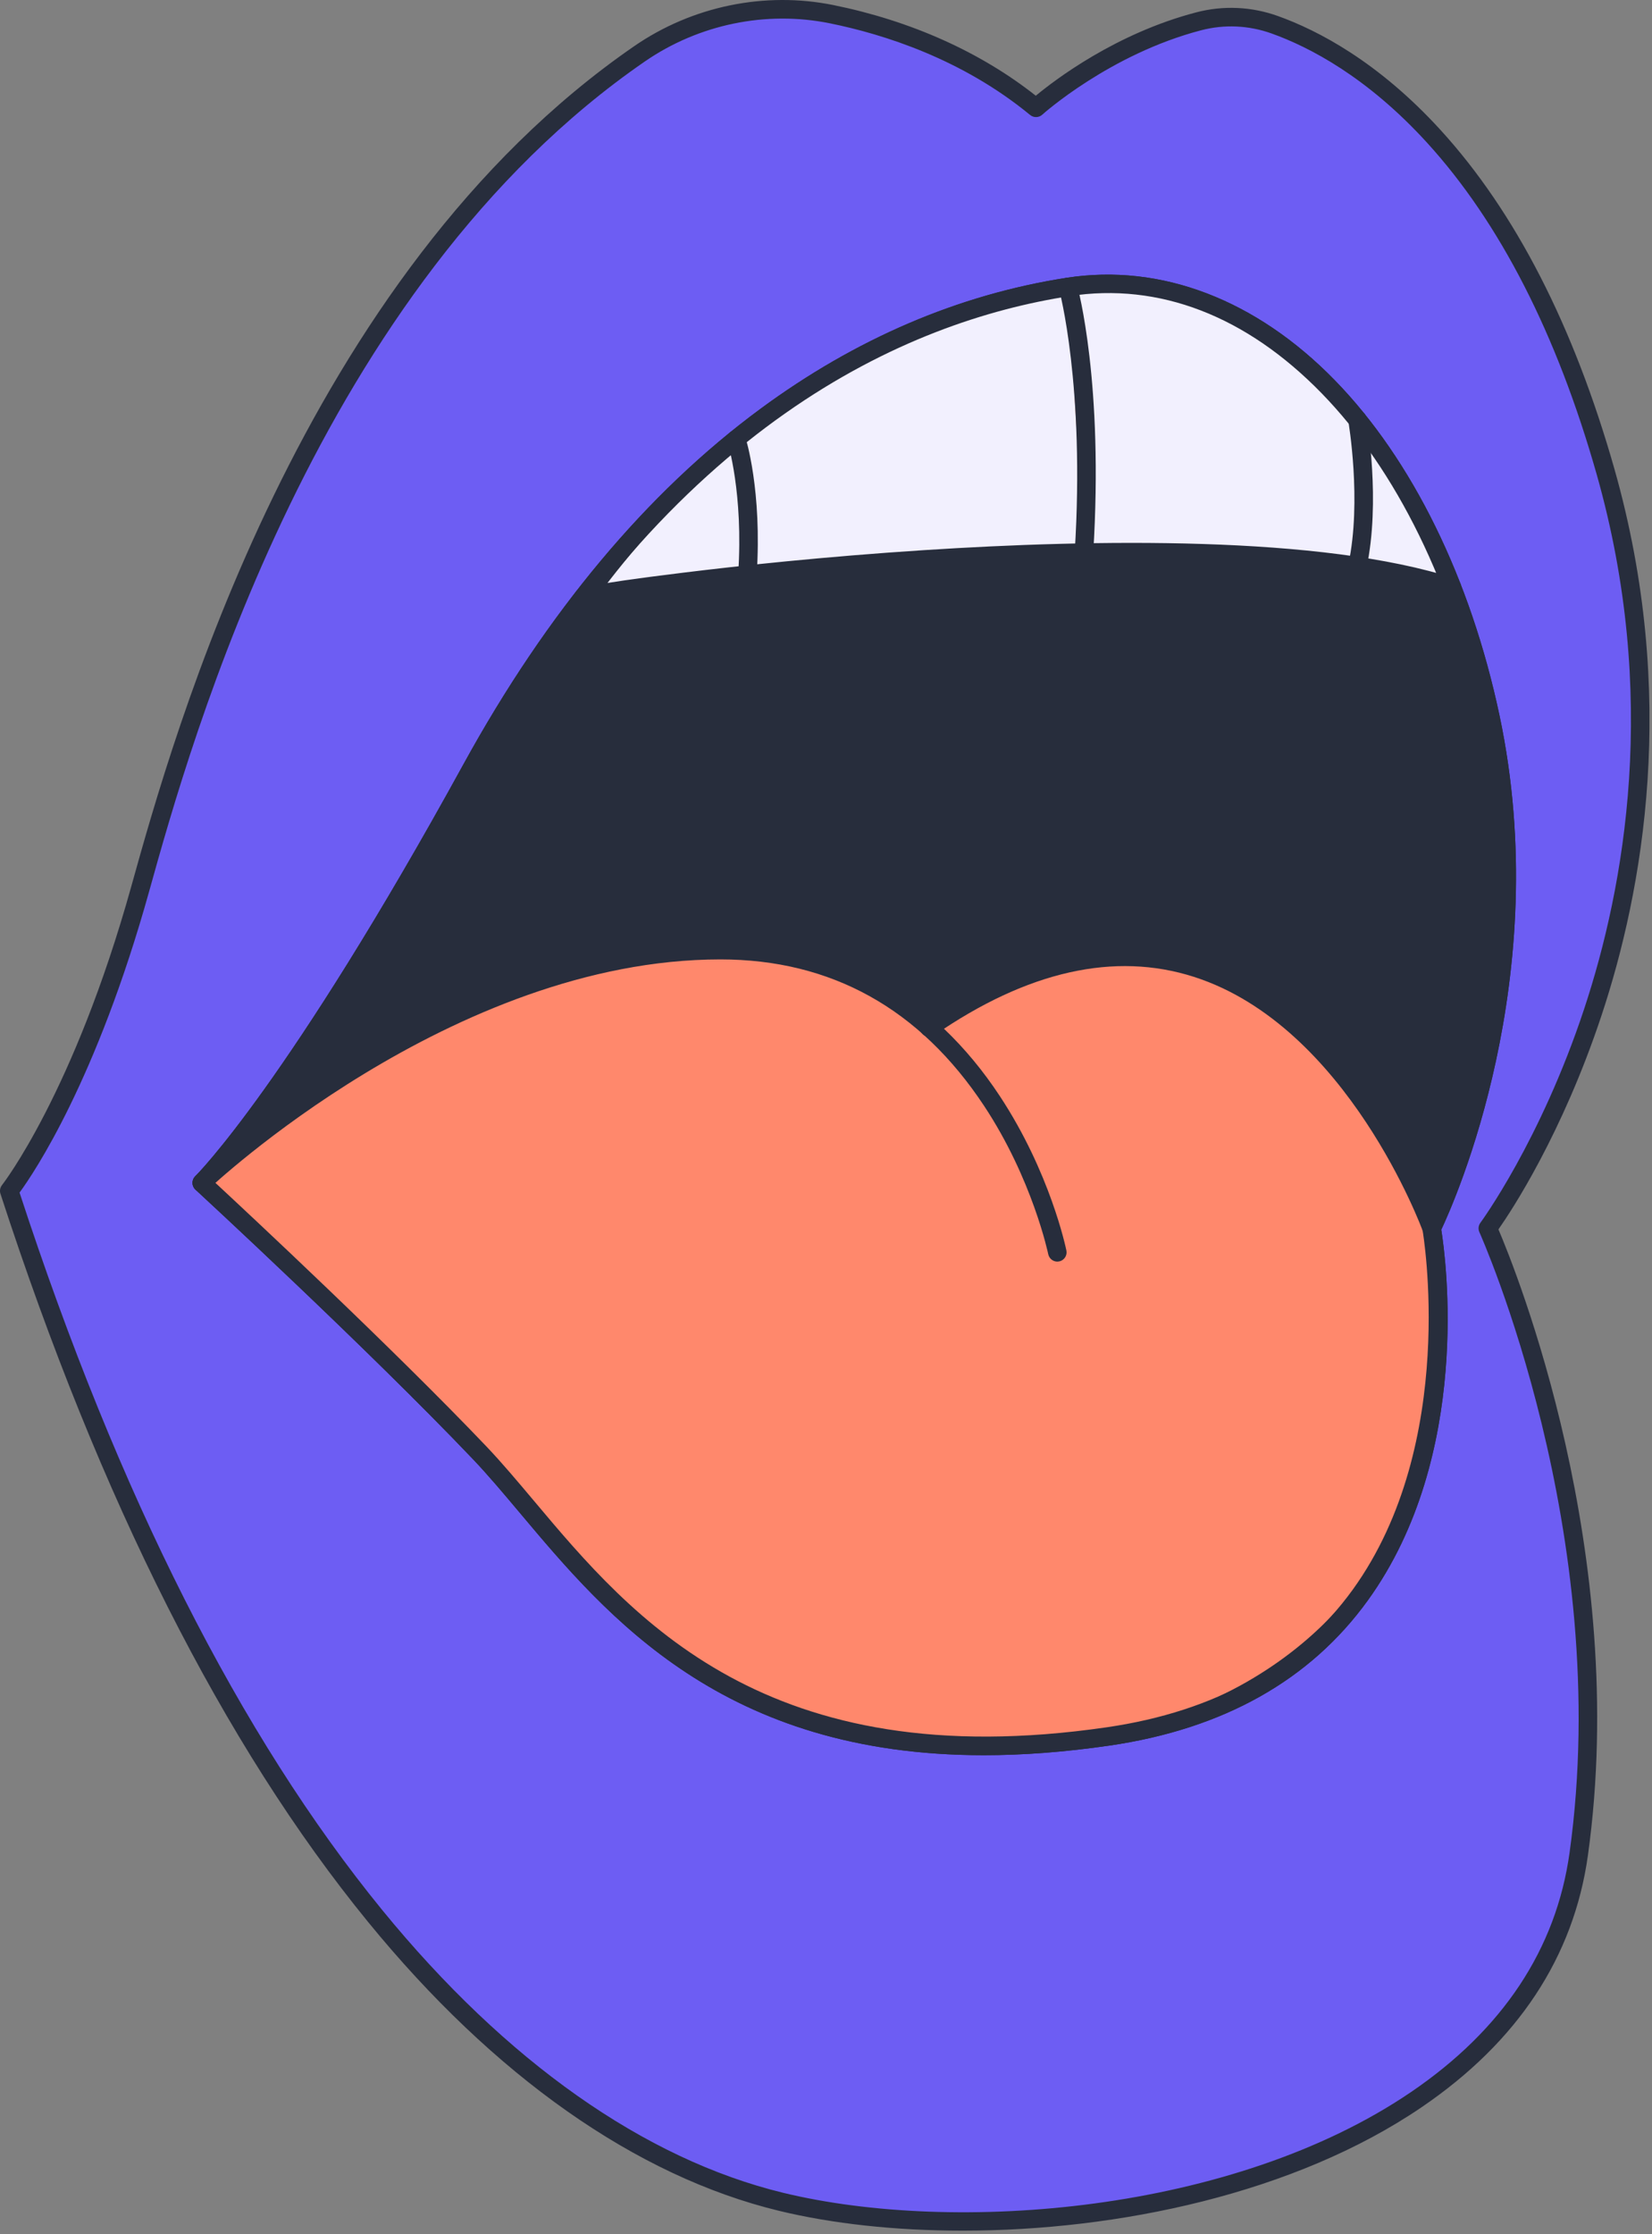
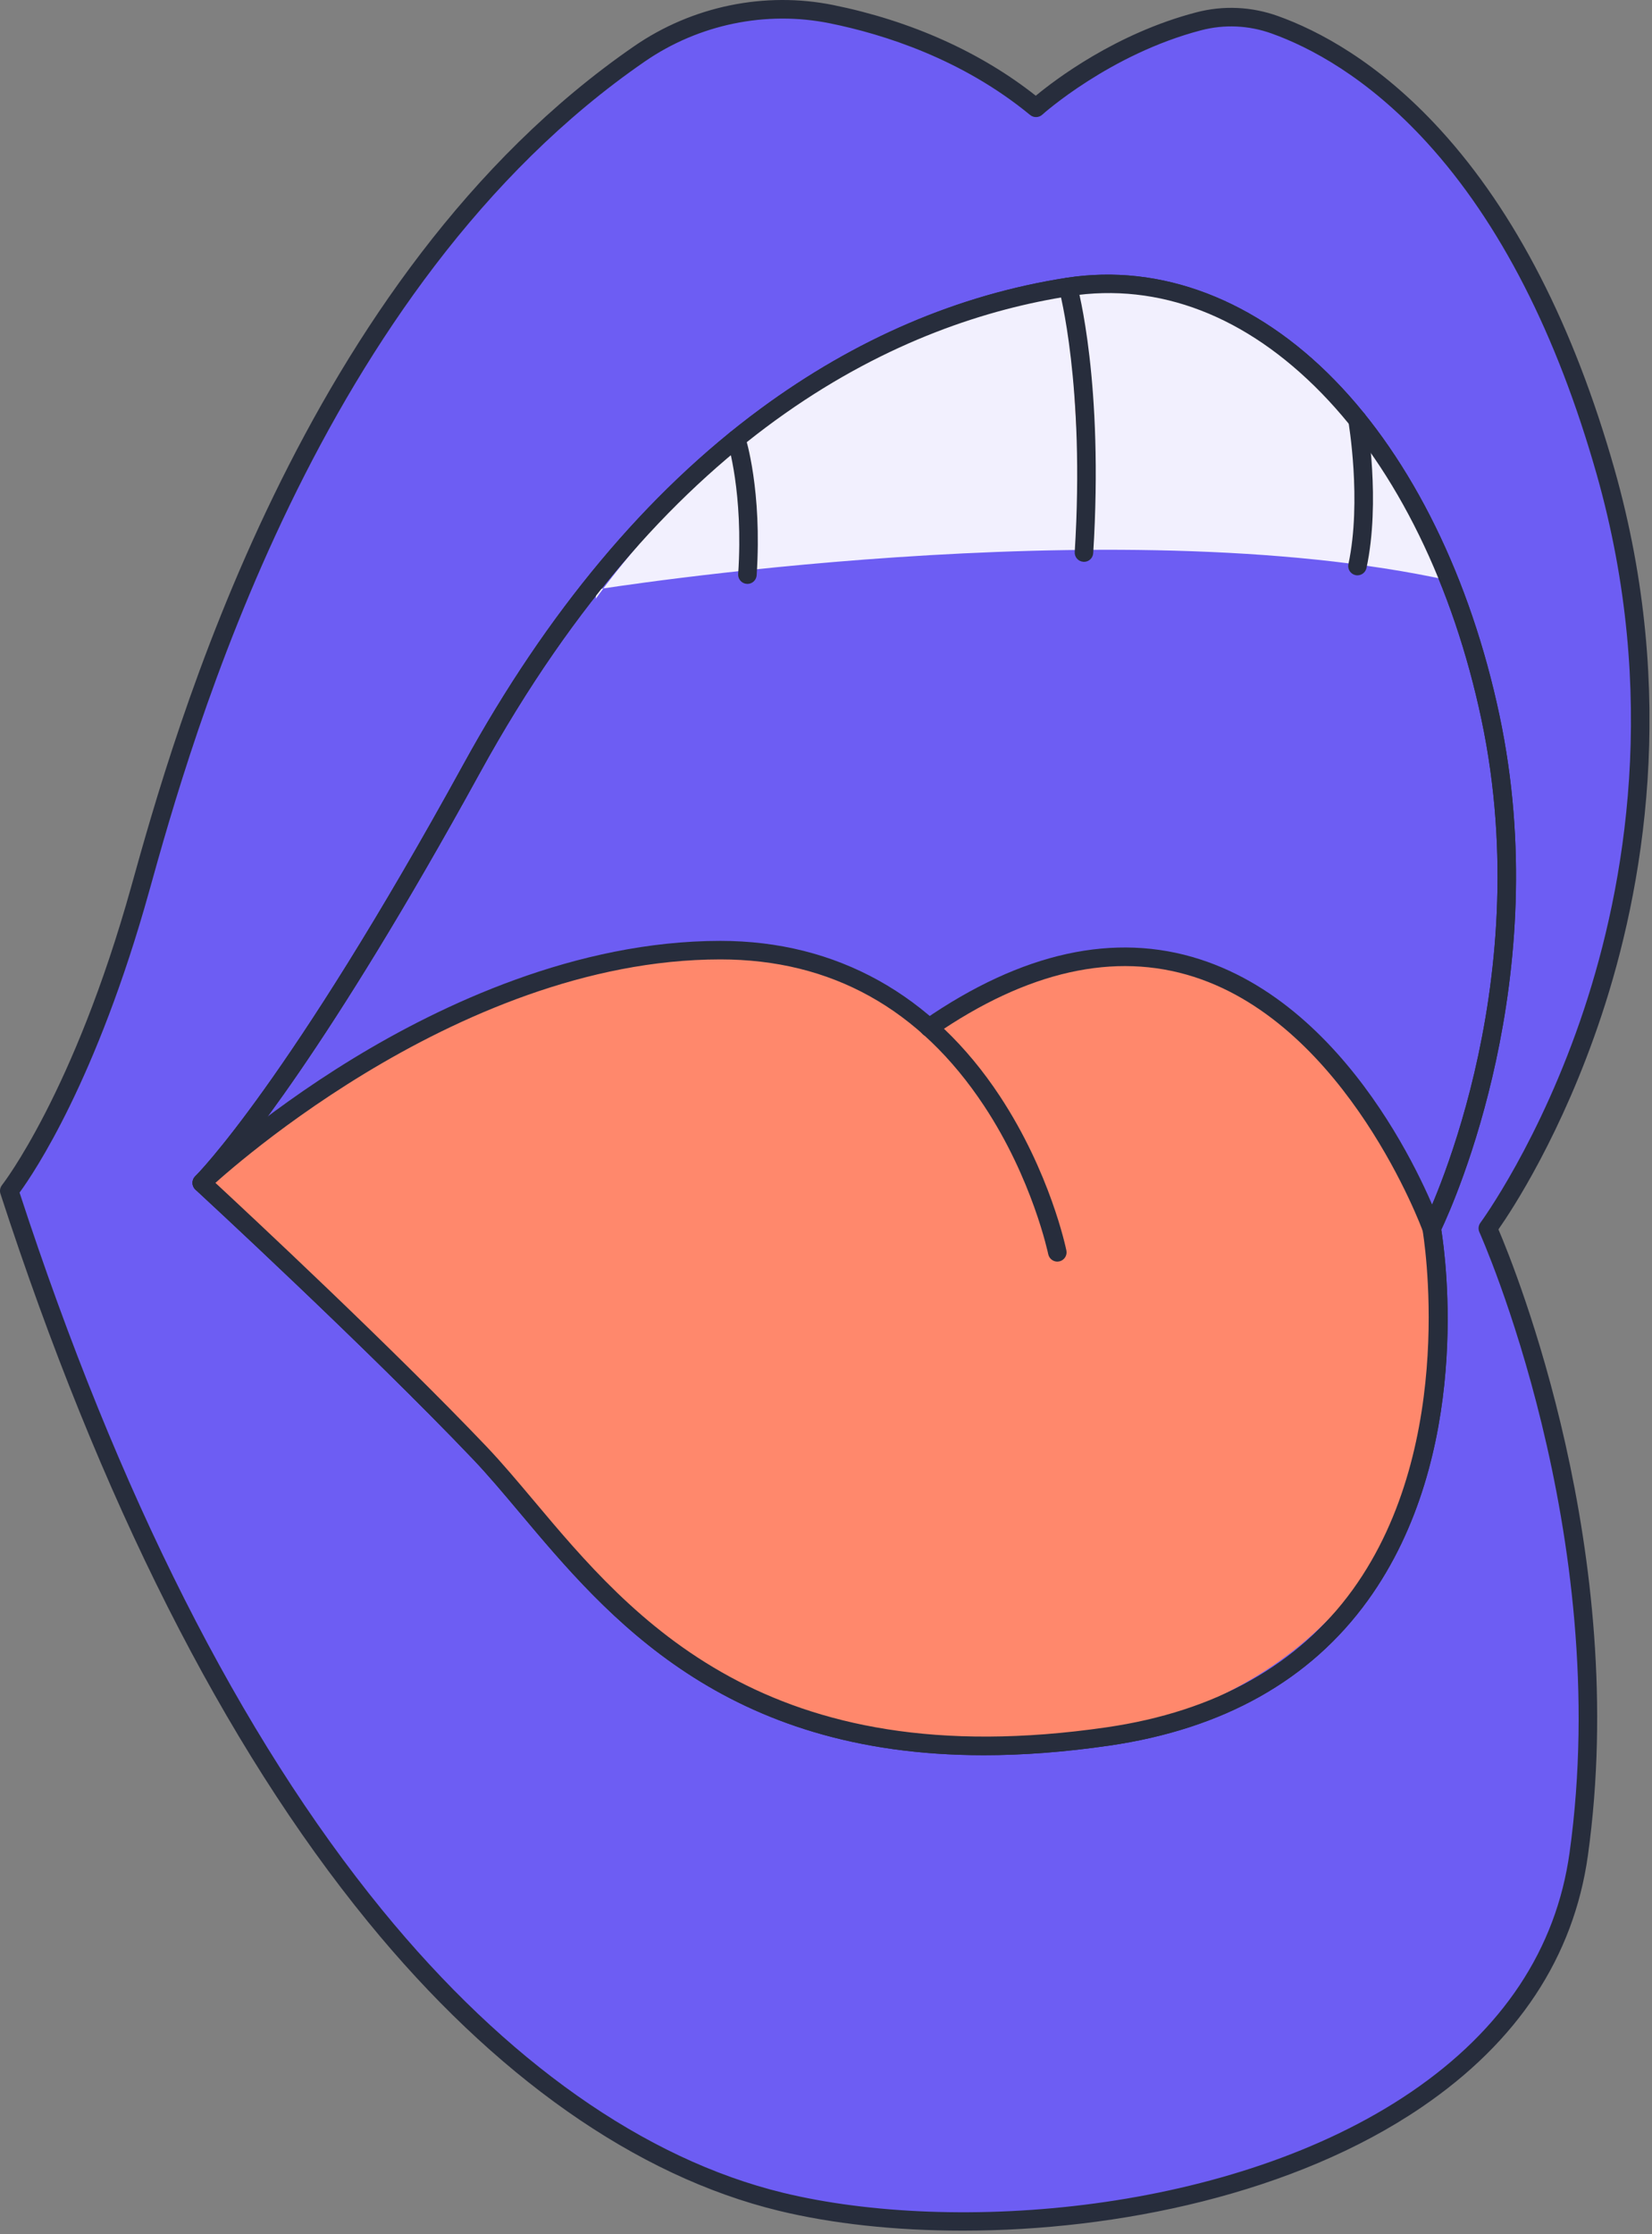
<svg xmlns="http://www.w3.org/2000/svg" width="446" height="603" viewBox="0 0 446 603" fill="none">
  <rect x="0" y="0" width="446" height="603" fill="#808080" stroke="none" />
  <g clip-path="url(#clip0_645_7717)">
    <path d="M2.5 321.43C2.5 321.43 21.99 296.89 37.87 239.86C52.52 187.26 87.44 73.22 172.67 14.5C187.81 4.07 206.48 0.17 224.5 3.82C240.88 7.14 261.59 14.2 279.68 29.09C279.68 29.09 298.08 12.41 323.6 5.75C330.36 3.99 337.52 4.32 344.1 6.67C364.54 13.98 408.52 39.56 433.43 127.26C466.63 244.2 401.67 331.54 401.67 331.54C401.67 331.54 438.48 412.38 426.21 500.45C413.94 588.52 282.34 611.63 210.88 594.31C139.42 576.98 59.52 496.84 2.5 321.43Z" fill="#6D5DF3" />
    <path d="M259.89 602.09C241.7 602.09 224.64 600.21 210.29 596.73C171.75 587.39 133.38 560.41 99.34 518.73C60.39 471.04 27.01 404.92 0.12 322.21C-0.14 321.41 0.02 320.54 0.54 319.88C0.73 319.64 19.93 294.95 35.46 239.2C46.81 198.43 81.36 74.38 171.25 12.44C186.91 1.65 206.5 -2.38 225 1.37C245.88 5.6 264.72 14.05 279.64 25.84C284.75 21.6 301.22 9.01 322.98 3.33C330.25 1.43 337.85 1.77 344.96 4.31C355.72 8.16 372.08 16.63 388.95 35.13C409.12 57.24 424.89 88.01 435.85 126.57C453.18 187.59 443.53 240.44 432.39 274.03C421.74 306.12 408.09 326.77 404.54 331.83C409.22 342.8 440.07 419.17 428.7 500.78C424.87 528.24 409.76 551.12 383.76 568.8C349.43 592.15 301.7 602.09 259.9 602.09H259.89ZM5.28 321.9C31.91 403.44 64.85 468.59 103.21 515.57C136.56 556.4 173.99 582.79 211.47 591.88C257.74 603.09 332.86 597.38 380.94 564.68C405.71 547.83 420.11 526.11 423.74 500.11C435.76 413.82 399.76 333.39 399.4 332.58C399.02 331.75 399.13 330.78 399.67 330.05C399.83 329.83 415.88 307.99 427.7 272.28C438.58 239.39 447.99 187.66 431.04 127.95C420.3 90.14 404.9 60.04 385.26 38.51C369.08 20.77 353.5 12.69 343.28 9.03C337.12 6.83 330.54 6.53 324.25 8.18C299.66 14.6 281.56 30.79 281.38 30.96C280.46 31.79 279.07 31.82 278.11 31.04C259.75 15.92 238.56 9.23 224.02 6.29C206.84 2.8 188.65 6.56 174.11 16.58C85.69 77.47 51.51 200.2 40.28 240.54C26.09 291.49 9.22 316.51 5.28 321.9Z" fill="#272D3C" />
-     <path d="M54.47 319.27C54.47 319.27 79.01 295.45 127.37 207.39C175.73 119.33 237.09 85.4 288.34 77.46C339.59 69.52 386.51 118.6 402.39 193.67C418.27 268.74 386.51 331.54 386.51 331.54C386.51 331.54 408.16 452.81 299.17 468.69C190.17 484.57 158.41 422.49 129.54 392.18C100.67 361.86 54.47 319.28 54.47 319.28V319.27Z" fill="#272D3C" />
    <path d="M265.63 473.76C195.3 473.76 164.05 436.55 140.4 408.41C135.98 403.15 131.8 398.18 127.73 393.9C99.24 363.99 53.24 321.53 52.78 321.11C52.27 320.64 51.98 319.99 51.97 319.3C51.97 318.61 52.24 317.95 52.73 317.47C53.08 317.12 77.79 292.49 125.18 206.18C147.7 165.18 174.65 132.94 205.29 110.36C231.02 91.4 258.83 79.5 287.96 74.98C313.45 71.03 339.18 80.87 360.42 102.69C381.25 124.08 397.02 156.2 404.84 193.15C419.78 263.8 392.63 324.48 389.11 331.91C390.31 339.4 397.6 392.69 369.3 431.94C353.76 453.49 330.29 466.68 299.53 471.16C287.31 472.94 276.04 473.76 265.63 473.76ZM58.03 319.16C66.98 327.46 106.03 363.87 131.35 390.45C135.53 394.84 139.75 399.87 144.23 405.19C170.62 436.6 206.77 479.62 298.81 466.22C328.17 461.94 350.51 449.43 365.23 429.04C393.85 389.38 384.15 332.55 384.05 331.98C383.96 331.45 384.04 330.9 384.28 330.41C384.59 329.79 415.45 267.47 399.95 194.19C392.33 158.15 377.02 126.9 356.84 106.18C336.47 85.26 312.91 76.18 288.73 79.93C244.6 86.77 181.17 114.64 129.57 208.59C88.34 283.66 64.56 312.03 58.03 319.16Z" fill="#272D3C" />
    <path d="M54.92 319.79C54.92 319.79 102.77 269.5 164.3 257.78C225.82 246.06 252.19 277.31 252.19 277.31C252.19 277.31 284.91 248.99 323.97 261.2C363.03 273.41 386.96 328.58 386.96 328.58C386.96 328.58 410.89 443.33 298.58 468.23C186.27 493.13 147.7 405.24 127.19 388.15C106.68 371.06 54.92 319.79 54.92 319.79Z" fill="#FF886C" />
    <path d="M160.88 159.14C160.88 159.14 300.53 136.68 391.35 156.7C391.35 156.7 362.05 70.27 288.81 76.62C215.57 82.97 160.88 161.58 160.88 161.58V159.14Z" fill="#F2F0FE" />
-     <path d="M157.48 163.69C156.94 163.69 156.4 163.52 155.94 163.16C154.85 162.31 154.66 160.74 155.51 159.65C156.13 158.86 156.83 157.96 184.74 154.54C199.32 152.75 222.39 150.25 249.48 148.49C295.01 145.54 356.84 144.46 392.78 156.15C394.09 156.58 394.81 157.99 394.38 159.3C393.95 160.61 392.54 161.33 391.23 160.9C324.42 139.18 165.78 161.42 158.58 163.42C158.23 163.59 157.85 163.68 157.47 163.68L157.48 163.69Z" fill="#272D3C" />
    <path d="M288.34 77.46C288.34 77.46 295.51 103.18 292.65 149.15L288.34 77.46Z" fill="#FF886C" />
    <path d="M292.65 151.64C292.6 151.64 292.54 151.64 292.49 151.64C291.11 151.55 290.06 150.37 290.15 148.99C292.95 104.06 286 78.38 285.93 78.13C285.56 76.8 286.34 75.42 287.67 75.05C289 74.68 290.38 75.46 290.75 76.79C291.05 77.86 298 103.44 295.14 149.31C295.06 150.64 293.96 151.65 292.65 151.65V151.64Z" fill="#272D3C" />
-     <path d="M198.79 118.55C198.79 118.55 203.28 132.42 201.78 155.11L198.79 118.55Z" fill="#FF886C" />
    <path d="M201.79 157.6C201.73 157.6 201.68 157.6 201.62 157.6C200.24 157.51 199.2 156.32 199.29 154.94C200.74 133.08 196.46 119.45 196.41 119.32C195.99 118.01 196.71 116.6 198.02 116.17C199.33 115.75 200.74 116.46 201.17 117.78C201.36 118.36 205.79 132.37 204.28 155.27C204.19 156.59 203.09 157.61 201.79 157.61V157.6Z" fill="#272D3C" />
    <path d="M366.48 113.3C366.48 113.3 370.27 135.02 366.48 152.8V113.3Z" fill="#FF886C" />
    <path d="M366.48 155.3C366.31 155.3 366.13 155.28 365.96 155.24C364.61 154.95 363.75 153.62 364.04 152.27C367.68 135.19 364.06 113.94 364.02 113.72C363.78 112.36 364.69 111.07 366.05 110.83C367.41 110.59 368.7 111.5 368.94 112.86C369.1 113.77 372.77 135.27 368.92 153.31C368.67 154.48 367.63 155.29 366.48 155.29V155.3Z" fill="#272D3C" />
    <path d="M285.45 340.53C284.29 340.53 283.25 339.71 283 338.53C282.96 338.33 278.75 318.25 265.68 298.49C248.34 272.26 224.39 258.96 194.5 258.96C122.04 258.96 56.84 320.45 56.19 321.07C55.19 322.02 53.61 321.99 52.66 320.99C51.71 319.99 51.74 318.41 52.74 317.46C52.91 317.3 69.65 301.39 95.3 285.73C119.04 271.24 155.51 253.96 194.5 253.96C225.78 253.96 251.87 268.45 269.94 295.87C283.49 316.43 287.72 336.68 287.9 337.53C288.18 338.88 287.3 340.2 285.95 340.48C285.78 340.51 285.61 340.53 285.45 340.53Z" fill="#272D3C" />
    <path d="M386.51 334.04C385.49 334.04 384.52 333.41 384.16 332.39C383.96 331.84 363.81 276.99 322.37 263.68C300.96 256.8 277.37 262.1 252.27 279.42C251.13 280.2 249.58 279.92 248.79 278.78C248.01 277.64 248.29 276.09 249.43 275.3C275.89 257.04 300.95 251.53 323.92 258.92C367.72 273 388.03 328.34 388.87 330.69C389.34 331.99 388.66 333.42 387.36 333.89C387.08 333.99 386.8 334.04 386.51 334.04Z" fill="#272D3C" />
    <path d="M265.63 473.76C195.3 473.76 164.05 436.55 140.4 408.41C135.98 403.15 131.8 398.18 127.73 393.9C99.24 363.99 53.24 321.53 52.78 321.11C52.27 320.64 51.98 319.99 51.97 319.3C51.97 318.61 52.24 317.95 52.73 317.47C53.08 317.12 77.79 292.49 125.18 206.18C147.7 165.18 174.65 132.94 205.29 110.36C231.02 91.4 258.83 79.5 287.96 74.98C313.45 71.03 339.18 80.87 360.42 102.69C381.25 124.08 397.02 156.2 404.84 193.15C419.78 263.8 392.63 324.48 389.11 331.91C390.31 339.4 397.6 392.69 369.3 431.94C353.76 453.49 330.29 466.68 299.53 471.16C287.31 472.94 276.04 473.76 265.63 473.76ZM58.03 319.16C66.98 327.46 106.03 363.87 131.35 390.45C135.53 394.84 139.75 399.87 144.23 405.19C170.62 436.6 206.77 479.62 298.81 466.22C328.17 461.94 350.51 449.43 365.23 429.04C393.85 389.38 384.15 332.55 384.05 331.98C383.96 331.45 384.04 330.9 384.28 330.41C384.59 329.79 415.45 267.47 399.95 194.19C392.33 158.15 377.02 126.9 356.84 106.18C336.47 85.26 312.91 76.18 288.73 79.93C244.6 86.77 181.17 114.64 129.57 208.59C88.34 283.66 64.56 312.03 58.03 319.16Z" fill="#272D3C" />
  </g>
  <defs>
    <clipPath id="clip0_645_7717">
      <rect width="445.31" height="602.09" fill="white" />
    </clipPath>
  </defs>
</svg>